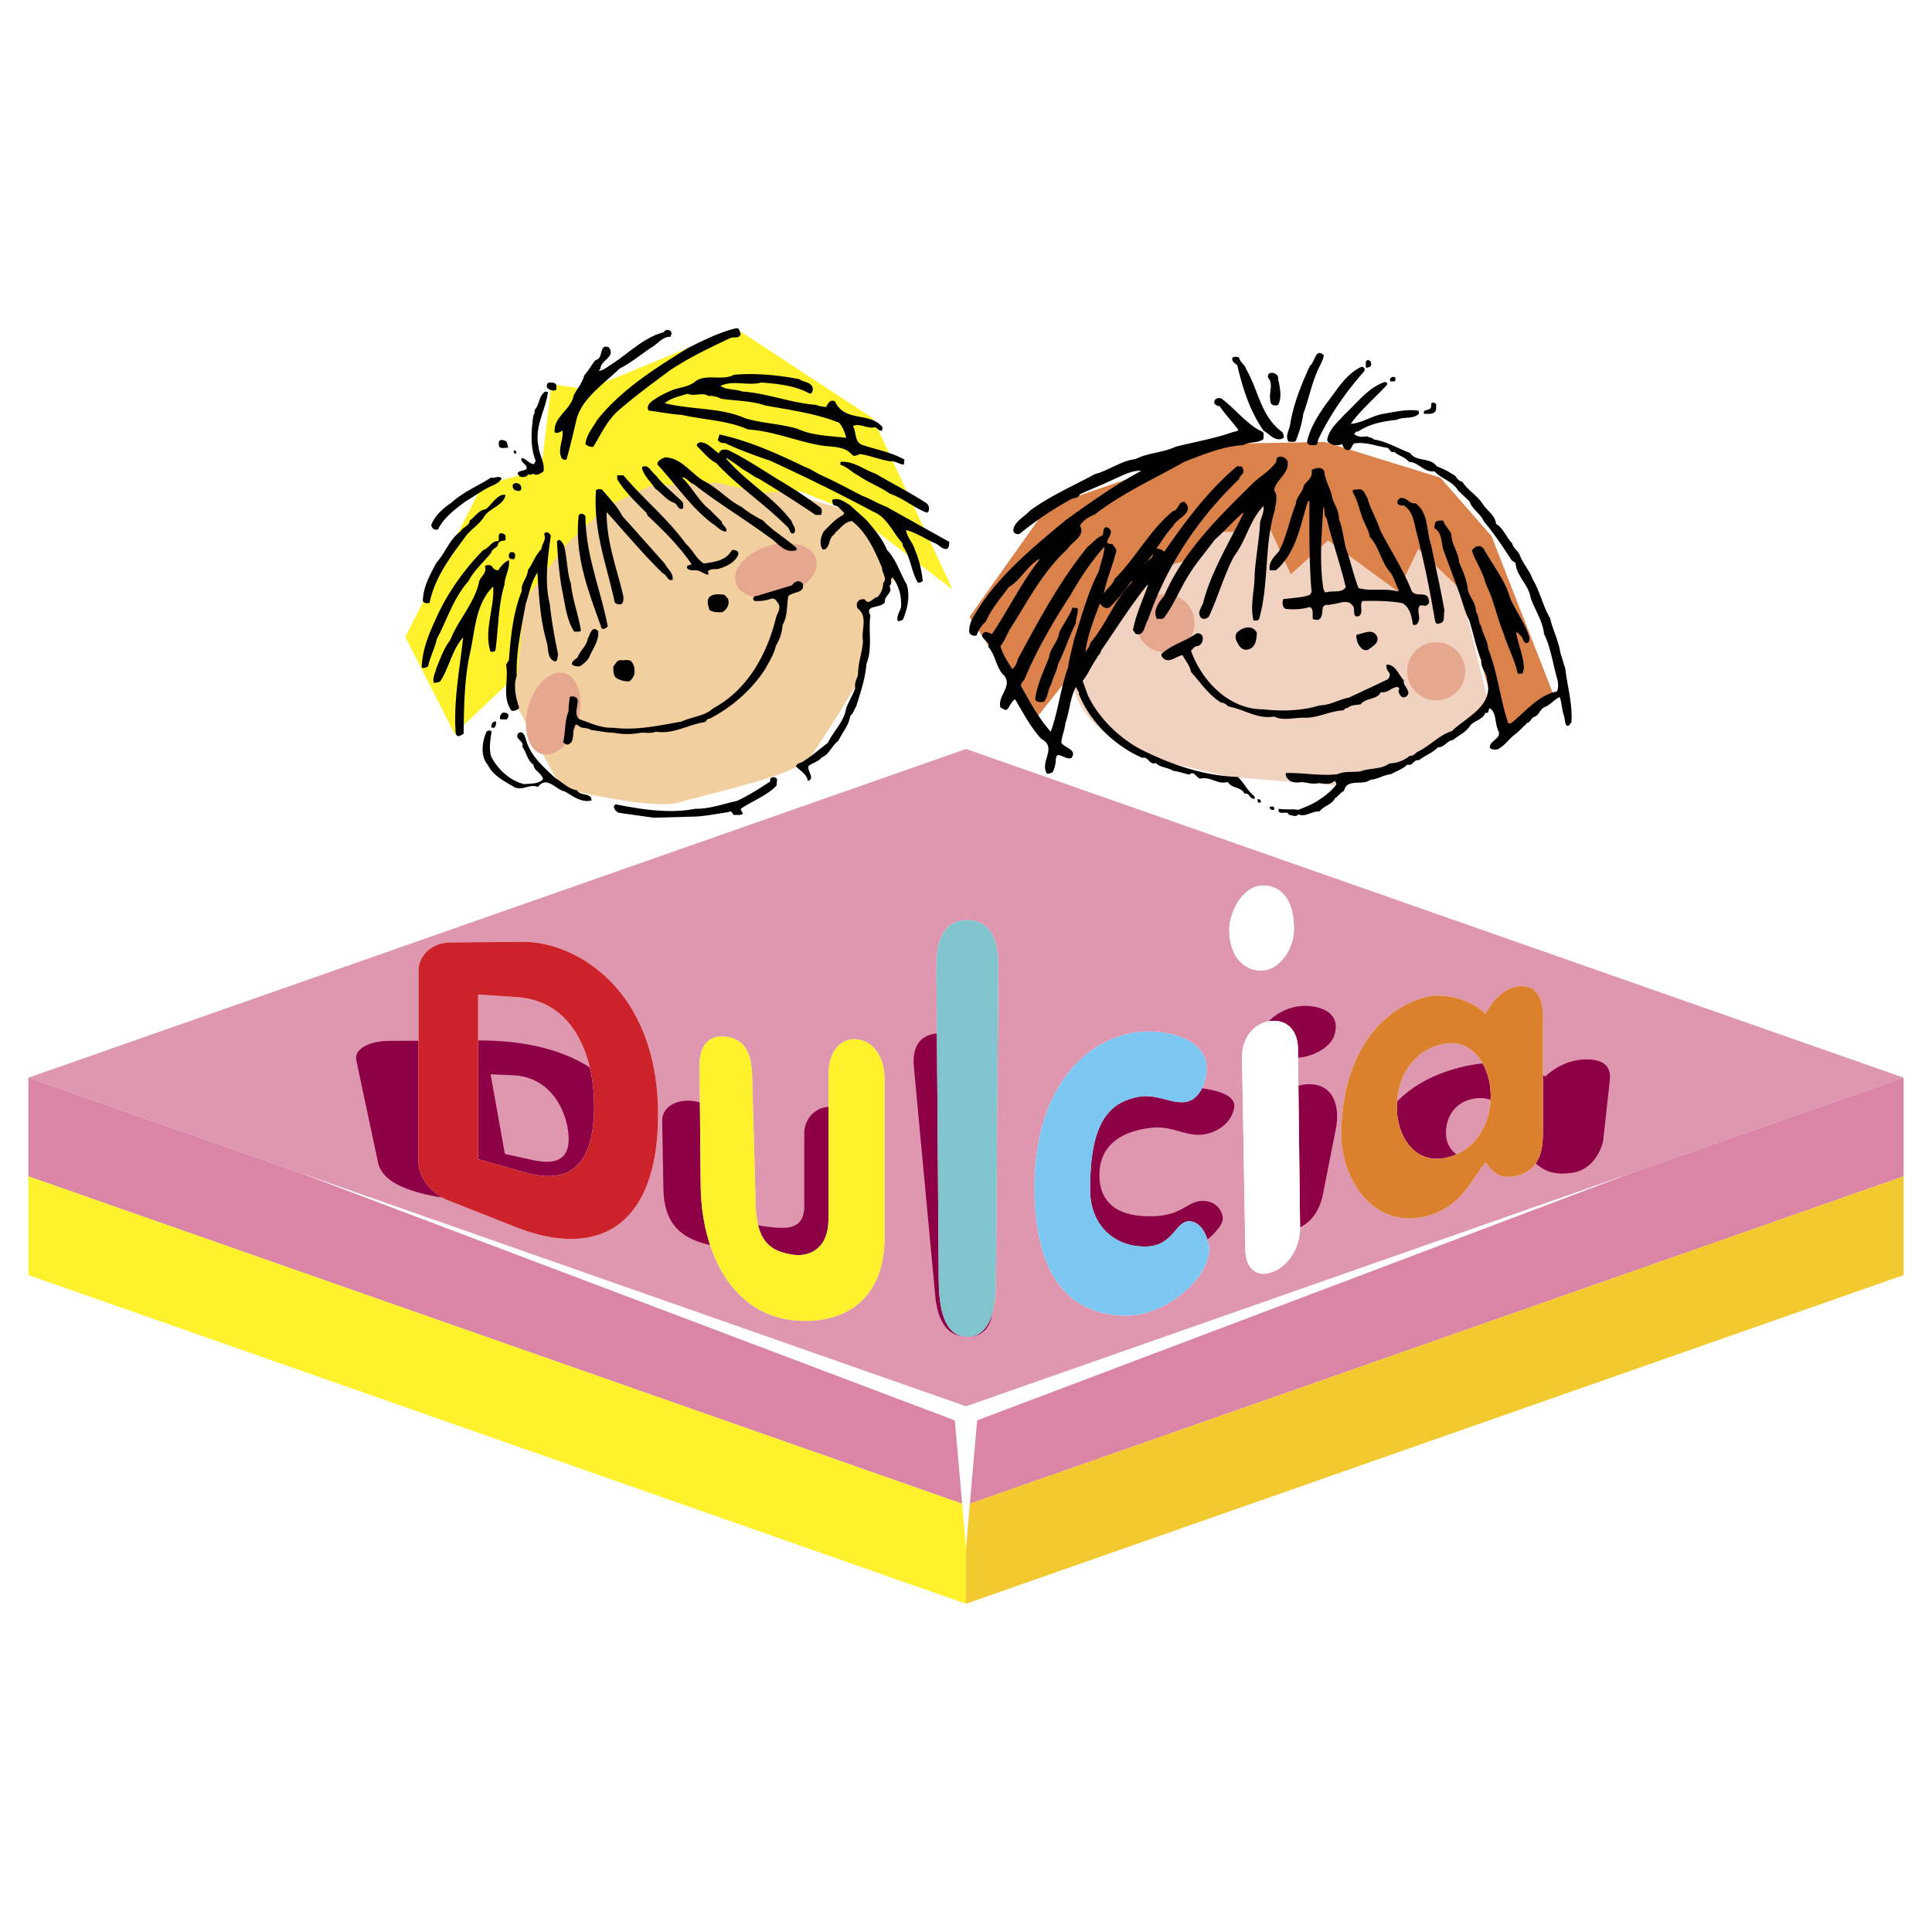
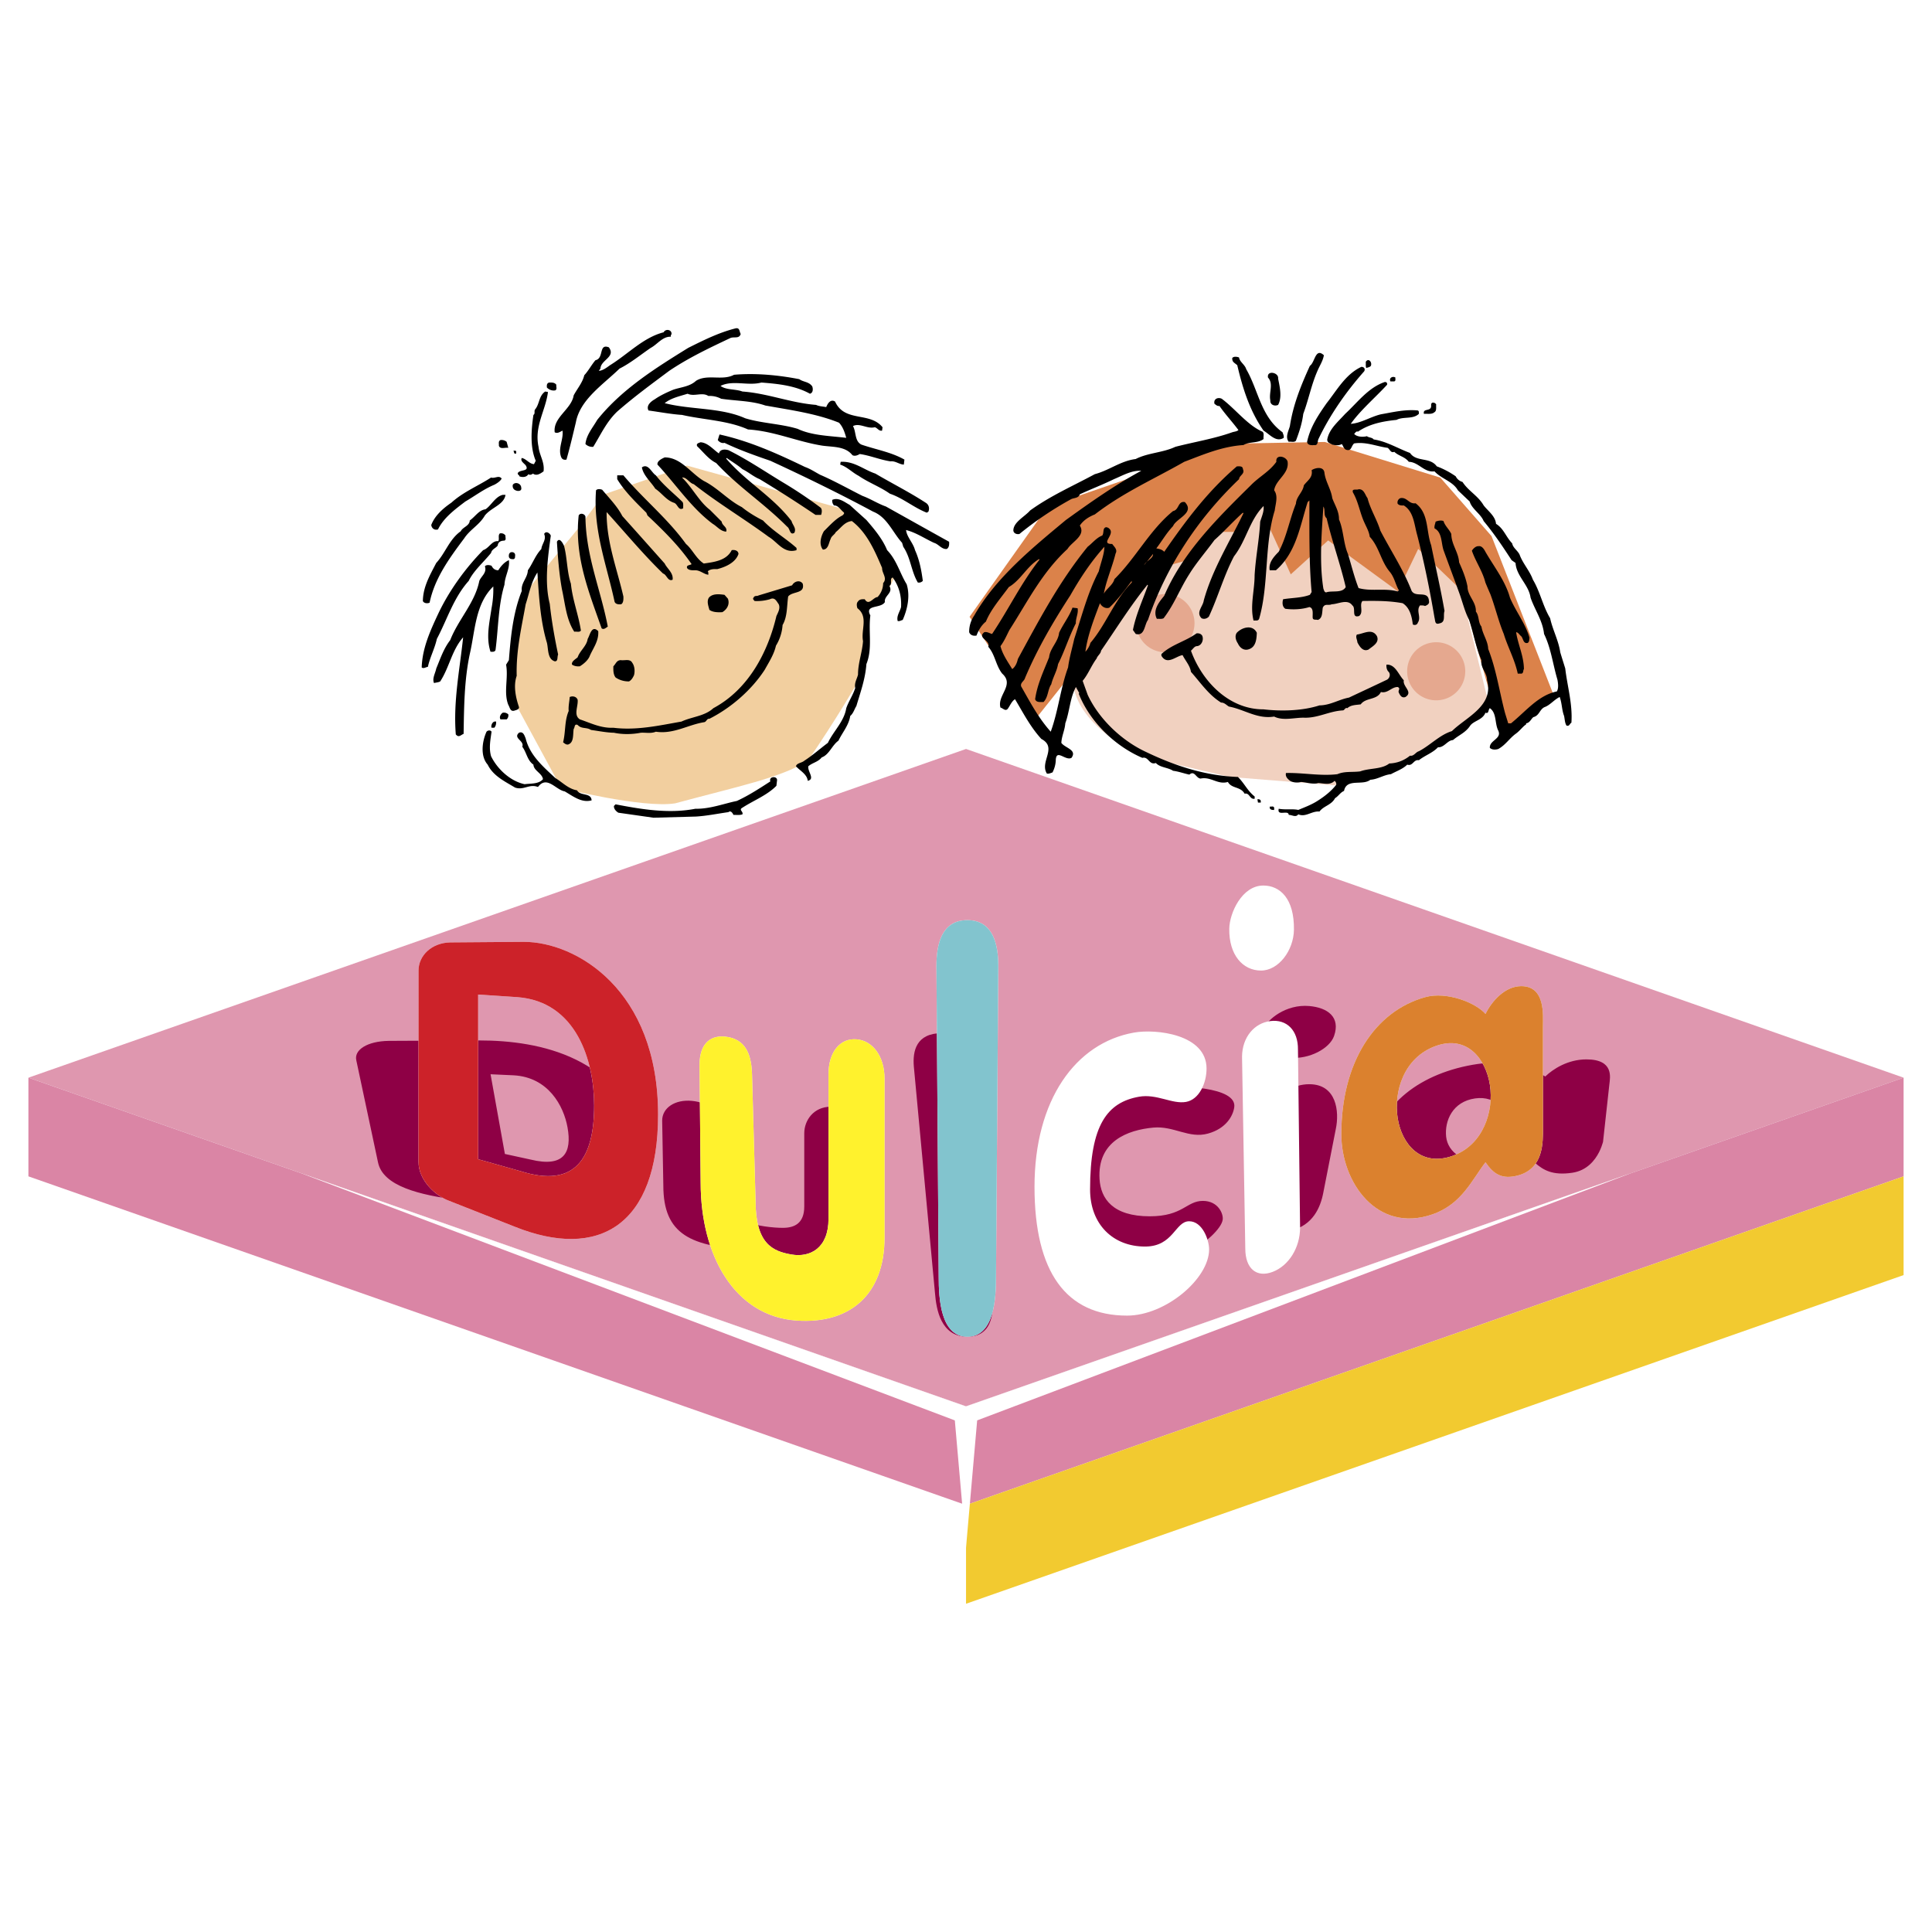
<svg xmlns="http://www.w3.org/2000/svg" width="2500" height="2500" viewBox="0 0 192.756 192.756">
  <g fill-rule="evenodd" clip-rule="evenodd">
    <path fill="#fff" d="M0 0h192.756v192.756H0V0z" />
    <path d="M57.69 52.719l-4.748 5.757s-2.714 5.249-1.357 12.022l4.409 8.128s8.137 2.034 11.36 1.525c6.274-1.695 10.511-2.539 13.226-4.234 2.712-3.895 5.257-8.298 5.257-8.298s.848-5.419.169-7.112l2.034-.509 1.188-2.369-2.034-4.403-2.205-2.202-16.447-4.571-8.309 2.878-2.543 3.388z" fill="#f2cf9f" />
-     <path d="M76.681 54.471c-2.217.658-3.686 2.297-3.281 3.661.405 1.364 2.53 1.937 4.747 1.279s3.686-2.296 3.281-3.661c-.405-1.364-2.531-1.936-4.747-1.279zM52.714 70.5c-.624 2.227-.018 4.343 1.353 4.727 1.37.383 2.986-1.111 3.609-3.337.624-2.227.018-4.343-1.352-4.726-1.37-.385-2.987 1.109-3.61 3.336z" fill="#e5a88f" />
    <path d="M107.033 67.687c.035 4.186 5.428 7.11 6.953 7.789l8.646 2.032 10.514.849 8.309-3.048s6.102-3.05 6.951-5.589l-2.883-11.853c-3.221-3.218-5.426-8.469-17.125-9.823-5.087 1.354-21.535-.508-21.365 19.643z" fill="#f1d1c0" />
    <path d="M143.34 64.076a2.897 2.897 0 0 0-2.947 2.847 2.897 2.897 0 1 0 5.795.101 2.898 2.898 0 0 0-2.848-2.948zM116.219 65.08a2.905 2.905 0 1 0 .102-5.812 2.905 2.905 0 0 0-.102 5.812z" fill="#e5a88f" />
-     <path fill="#fff22d" d="M48.066 48.487l-7.63 15.07 4.918 9.652 6.272-5.926.679-7.283 4.069-5.586 1.696-1.526 2.204-2.201 4.578-2.2 6.612-.339 4.578 1.016 3.73-.17 5.088 2.032 10.174 7.789-7.969-17.103-13.666-8.954-14.801 6.089-3.581-.52-1.016 8.465-5.935 1.695z" />
+     <path fill="#fff22d" d="M48.066 48.487z" />
    <path fill="#db824a" d="M103.346 71.697l-6.612-10.16 7.799-11.007 18.141-6.266 9.496-.17 11.531 3.558 5.108 5.832 6.253 16.011-5.087 4.403-4.239-15.07-4.24-4.064-2.035 4.234-6.951-5.081-3.731 3.385-2.543-5.586v-3.218l-3.052 4.571h-1.696l-3.22 2.88-3.053.846-11.869 14.902z" />
    <path d="M73.899 33.316c-.14.499-.616.267-.999.395-2.09.987-4.18 1.974-6.13 3.286-1.788 1.335-3.472 2.566-5.19 4.063-1.092 1.045-1.649 2.322-2.392 3.519a.962.962 0 0 1-.778-.279c.093-.917.72-1.615 1.173-2.404 2.45-3.077 5.875-5.202 9.08-7.188 1.533-.766 3.065-1.532 4.737-1.95.417-.081.359.325.499.558zm-7.687-.163c-2.021.511-3.565 2.183-5.353 3.286-.349.255-.744.546-1.115.558l.163-.221c.023-.871 1.567-1.161.836-2.125-1.045-.395-.453 1.091-1.335 1.289-.383.441-.685 1.033-1.115 1.498-.174.743-.708 1.347-1.057 2.009-.221 1.393-2.078 2.194-1.893 3.681.279.163.546-.058.778-.163.116.848-.441 1.707-.163 2.555.082.267.244.395.558.336.348-1.219.639-2.473.94-3.727.418-2.265 2.706-3.75 4.354-5.353 1.091-.546 2.09-1.37 3.112-2.067.65-.336 1.173-1.149 2.009-1.114.012-.069-.035-.174.058-.22.094-.489-.579-.617-.777-.222zm64.476 3.344c-.871 1.916-1.672 3.867-1.996 6.014-.129.488-.488 1.08-.117 1.568.232-.047.559.092.721-.116.324-.848.615-1.73.73-2.67.523-1.394.803-2.879 1.395-4.238.221-.546.568-1.033.662-1.613-.86-.791-.884.718-1.395 1.055zm-7.071-.836c-.197-.07-.523-.128-.674.058-.023.418.221.464.5.72.545 2.311 1.242 4.551 2.623 6.525.615.36 1.242 1.207 2.01.72.035-.209-.059-.371-.117-.557-2.17-1.556-2.402-4.192-3.623-6.293-.127-.453-.648-.72-.719-1.173zm12.645.441c.023.209-.035.453.059.615.15-.069.336-.069.451-.22.152-.36-.245-.824-.51-.395zm-.442.5c-1.58.743-2.428 2.322-3.461 3.623-.848 1.208-1.648 2.415-1.951 3.855.047.36.441.349.732.325.348.058.314-.349.383-.558 1.139-2.415 2.764-4.749 4.574-6.792.153-.244-.009-.465-.277-.453zm-9.312 1.067c.58.627.07 1.486.232 2.276-.035.441.418.616.777.453.418-.767.164-1.812 0-2.625.094-.614-1.148-.869-1.009-.104zm-53.271-.278c-1.161.627-2.67-.104-3.797.604-.639.592-1.521.627-2.287.894-.639.267-1.289.569-1.834.952-.372.209-.882.627-.616 1.115 1.115.151 2.264.372 3.344.441 2.125.488 4.563.546 6.583 1.451 2.613.163 4.877 1.208 7.408 1.614 1.068.151 2.299.046 3.007.952.244.127.522.011.731-.116 1.057.151 1.997.568 3.065.731.511-.058.859.302 1.335.325l.058-.5c-1.324-.754-2.856-.999-4.296-1.498-.685-.348-.5-1.253-.836-1.846.673-.348 1.417.313 2.171.116.267.058.407.407.732.337l.046-.337c-1.277-1.579-3.774-.453-4.738-2.566-.464-.279-.743.221-.882.557-.336-.069-.696-.069-1.01-.22-2.542-.198-4.807-1.15-7.35-1.335-.696-.267-1.602-.128-2.183-.558 1.219-.615 2.752.023 4.075-.337 1.707.128 3.402.314 4.842 1.115.325-.081.325-.488.232-.731-.337-.488-.883-.418-1.289-.72-2.076-.405-4.34-.626-6.511-.44zm65.486.662h.383c.186-.069.082-.244.117-.383-.256-.174-.674.023-.5.383zm-.557.058c-1.639.546-2.717 2.032-3.959 3.182-.709.79-1.592 1.498-1.789 2.554 0 .337.279.372.5.511.277.07.695.117.951-.058.141.174.162.406.395.557.592.221.523-.348.836-.616 1.186-.186 2.23.291 3.344.441.221.128.314.557.662.395.453.429 1.045.476 1.451.999.988.023 1.521 1.091 2.566.952.686.755 1.824.987 2.334 1.893l1.172 1.115c.223.754 1.104 1.23 1.395 1.95 1.045 1.254 1.928 2.578 2.787 3.901l.395.279c.08 1.324 1.322 2.171 1.498 3.46.418 1.219 1.207 2.288 1.346 3.623.697 1.417.883 3.054 1.336 4.563.07.372.127.86-.059 1.173-1.857.383-3.064 1.962-4.574 3.182h-.279c-.104-.348-.221-.708-.324-1.057-.559-2.125-.871-4.342-1.672-6.363-.035-.812-.547-1.44-.674-2.229-.348-.43-.209-1.068-.557-1.498.045-.975-.836-1.567-.836-2.508-.164-.847-.488-1.637-.836-2.403-.059-1.022-.768-1.776-.779-2.833-.197-.453-.639-.812-.777-1.289-.244-.104-.557-.035-.789.059-.035.22-.152.418-.105.673.756.383.65 1.416.895 2.171.51 1.405 1.045 2.822 1.557 4.238.336.906.545 1.857.998 2.728.453 1.324.662 2.741 1.23 4.006-.115.801.568 1.254.557 2.008.709 2.555-2.09 3.681-3.506 5.074-1.219.372-2.16 1.417-3.297 2.009-.314.081-.5.522-.883.441a3.433 3.433 0 0 1-2.066.778c-.779.604-1.963.441-2.904.789-.812.105-1.543-.035-2.275.279-1.672.208-3.459-.163-5.131-.116-.07.325.115.534.336.72.268.231.777.278 1.172.174.57.035 1.197.267 1.719.104.592.035 1.174.243 1.627-.221.115.104.186.221.162.395-.5.639-1.139 1.138-1.789 1.556-.627.418-1.322.673-1.996.953-.615-.128-1.277.011-1.951-.117-.197.801.975.07.998.615.326-.012.697.291.953-.058.73.325 1.334-.348 2.113-.278.418-.569 1.195-.639 1.555-1.336.326-.185.523-.569.895-.72.256-1.3 1.857-.487 2.625-1.114.754-.047 1.322-.488 2.055-.557.545-.302 1.184-.511 1.625-.952.568.186.627-.545 1.162-.441.615-.488 1.369-.72 1.904-1.289.627.035.939-.697 1.496-.72.617-.522 1.256-.731 1.73-1.452.371-.487 1.23-.557 1.51-1.277.371.139.256-.314.441-.453.697.476.477 1.521.836 2.229.395.836-.895.963-.836 1.729.209.209.568.197.836.116.721-.395 1.092-1.033 1.73-1.51.418-.29.707-.72 1.057-.952v-.104c.359-.035.51-.464.719-.616.604-.151.615-.766 1.115-.999.521-.174.975-.754 1.51-1.01.232.604.209 1.3.441 1.892.068.325.068.674.232.952.301.128.324-.197.498-.278.129-1.87-.406-3.611-.615-5.411-.162-.534-.336-1.068-.498-1.614-.176-1.196-.756-2.229-1.012-3.402-.73-1.208-.986-2.624-1.717-3.843-.303-.848-.953-1.556-1.289-2.392-.141-.464-.697-.743-.779-1.231-.627-.65-.848-1.486-1.613-1.951-.059-.766-.801-1.277-1.23-1.834-.568-.975-1.521-1.428-2.113-2.345a1.042 1.042 0 0 1-.674-.558 8.442 8.442 0 0 0-1.893-.998c-.686-.953-2.031-.395-2.67-1.335-1.219-.453-2.322-1.15-3.623-1.347-.174-.221-.477-.163-.674-.325-.359.093-.998.093-1.277-.232.117-.082.188-.302.383-.221 1.127-.767 2.451-1.033 3.844-1.173.686-.36 1.648-.035 2.23-.604 0-.128.033-.268-.105-.337-1.254-.128-2.484.174-3.68.383-1.033.244-1.975.882-3.008.952.939-1.335 2.449-2.624 3.623-3.901.032-.194-.062-.275-.224-.275zm-83.379.057c-.244.059-.244.291-.221.5.186.186.488.348.836.278.209-.116.07-.371.104-.557-.162-.232-.44-.232-.719-.221zm-.395.895c-.65.453-.546 1.231-.998 1.776-.14.151.035.43-.174.558-.209 1.439-.36 3.193.232 4.575l-.174.336c-.488-.035-.767-.534-1.22-.615-.162.291.186.499.384.72.43.662-.569.406-.778.778-.058.174.163.198.163.337.302.104.697.104.894-.221.128.117.337.046.453-.058.36.279.766-.012 1.057-.221.127-.929-.418-1.602-.5-2.449-.441-2.067.708-3.611.94-5.47l-.279-.046zm16.279.441c.476-.023.894.081 1.277.278 1.463.221 3.042.197 4.4.674 2.497.453 5.062.789 7.362 1.718.406.441.568.975.72 1.509-1.58-.197-3.391-.209-4.842-.894-1.672-.511-3.565-.546-5.237-1.057-2.438-1.091-5.422-.836-8.035-1.509.627-.511 1.509-.696 2.287-.94.663.314 1.452-.185 2.068.221zm50.497.779c.15.116.289.255.498.22.568.824 1.289 1.59 1.893 2.404-.162.15-.406.15-.615.22-1.822.65-3.785.963-5.678 1.452-1.242.592-2.74.592-3.959 1.219-1.498.186-2.658 1.138-4.076 1.509-2.17 1.173-4.412 2.148-6.455 3.623-.535.615-1.625 1.138-1.672 1.951-.023.301.312.464.604.395a34.188 34.188 0 0 1 5.133-3.46c.289-.163.754-.082.893-.5 1.127-.522 2.287-.963 3.402-1.509.871-.36 1.754-.895 2.729-.836-2.611 1.405-5.074 3.146-7.523 4.911-3.32 2.764-6.979 5.736-9.139 9.521a2.88 2.88 0 0 0-.51 1.672c.116.302.418.395.731.336.197-.511.488-1.033.941-1.393.486-1.208 1.463-2.322 2.287-3.448 1.195-.697 1.789-2.056 3.008-2.787l.059.047c-1.836 2.322-3.09 4.97-4.738 7.419-.268-.058-.477-.244-.777-.174-.744.581.648.812.395 1.451.695.801.742 1.857 1.393 2.682 1.266 1.138-.533 2.16-.174 3.39.244.047.488.406.73.116.232-.325.396-.766.721-.952.812 1.347 1.51 2.74 2.625 3.96 1.648.871-.199 2.275.557 3.46.209.035.371-.058.557-.116.186-.36.303-.755.326-1.173.023-1.254.951.046 1.566-.279.594-.812-.639-.975-1.01-1.498.035-.697.348-1.266.395-1.951.43-1.173.465-2.52 1.057-3.623l.338.615-.059.046c1.115 2.81 3.6 5.225 6.352 6.409.627-.163.674.755 1.346.511.43.465 1.186.43 1.719.778.559.07 1.08.267 1.625.383.523-.453.65.348 1.115.395 1.045-.221 1.707.639 2.729.337.383.685 1.254.43 1.672 1.173.5-.128.5.604 1 .499v-.221c-.732-.581-1.012-1.3-1.674-1.951-3.297-.116-6.35-1.138-9.195-2.508-2.391-1.114-4.668-3.263-5.793-5.689-.164-.464-.338-.929-.5-1.393.547-.65.859-1.51 1.395-2.229.08-.278.416-.476.439-.778 1.545-2.241 2.914-4.458 4.633-6.583l.047.058c-.521 1.475-1.195 2.903-1.498 4.459l.279.395c.916.244.848-.905 1.219-1.394 1.789-5.201 4.83-9.974 9.092-14.049.012-.372.615-.522.383-.999-.012-.336-.359-.278-.604-.278-2.949 2.519-5.121 5.457-7.246 8.522-.209-.221-.486-.29-.789-.337.592-.777.975-1.486 1.672-2.229.314-.778 2.207-1.301 1.174-2.393-.709-.127-.559.778-1.174.895-2.311 1.869-3.703 4.667-5.852 6.792-.15.581-.777.94-1.057 1.451.244-1.335.836-2.647 1.172-4.006.221-.395-.139-.673-.336-.952-1.219.012.221-.882-.221-1.452-.115-.139-.232-.208-.395-.22-.371.082-.174.58-.383.836-.557.197-.965.743-1.451 1.115-2.857 3.506-4.854 7.326-6.967 11.204-.07.372-.268.802-.559.999-.441-.732-.963-1.452-1.172-2.288.383-.511.615-1.068.895-1.614 1.799-2.798 3.215-5.701 5.793-8.082.43-.72 1.857-1.335 1.23-2.333.385-.581.977-.906 1.498-1.115 2.846-2.195 5.887-3.518 8.918-5.248 1.904-.72 3.762-1.533 5.91-1.672.604-.372 1.439-.151 2.008-.604-.045-.244.094-.558-.115-.731-1.486-.639-2.717-2.288-4.064-3.286-.375-.183-.84.026-.723.503zm21.734-.106c-.139.07-.115.209-.115.326 0 .591-.859.186-.721.79.359-.035.779.081 1.057-.174.232-.14.139-.5.164-.778-.094-.129-.223-.198-.385-.164zm-71.116 3.171l-.174.557c.139.186.383.349.673.279 1.475.708 3.019 1.254 4.575 1.788 3.449 1.591 6.874 3.262 10.252 5.074 1.405.557 1.939 2.066 2.892 3.112l.116.395c.743 1.091.789 2.45 1.451 3.564a.534.534 0 0 0 .499-.163c-.14-1.08-.348-2.125-.778-3.065-.186-.731-.825-1.312-.894-2.008.999.255 1.857.847 2.787 1.277.464.127.754.661 1.277.615.244-.163.244-.441.232-.72-2.113-1.172-4.203-2.345-6.305-3.518-.801-.279-1.533-.767-2.334-1.057-1.416-.708-2.786-1.486-4.238-2.113-.5-.267-.976-.592-1.509-.778-2.74-1.324-5.516-2.578-8.522-3.239zm-21.852.557c-.244.116-.14.36-.163.558.128.406.627.151.94.22l-.162-.604a.795.795 0 0 0-.615-.174zm19.959.22c-.163.069-.465.116-.337.395.615.581 1.138 1.301 1.893 1.672 2.241 2.415 4.726 3.983 7.083 6.352.302.186.255.905.72.615.232-.464-.186-.778-.279-1.173-1.87-2.45-4.47-3.854-6.525-6.235l.058-.058c.522.372 1.057.685 1.567 1.115.592.29 1.115.755 1.719.999a129.179 129.179 0 0 1 5.573 3.564h.558c.069-.209.127-.534-.047-.72a42.945 42.945 0 0 0-3.739-2.508c-1.811-1.091-3.577-2.299-5.458-3.228-.371-.104-.824-.116-.952.325-.557-.371-1.091-1.069-1.834-1.115zm-18.671.836c.082.104.023.395.279.278v-.162c.012-.162-.186-.093-.279-.116zm76.122 1.115c-.719.999-1.695 1.463-2.555 2.345-3.379 3.332-6.803 6.734-8.639 11.031-.545.65-1.16 1.451-.73 2.287.221-.012.475.046.674-.058 1.057-1.37 1.637-2.961 2.564-4.4.674-1.104 1.707-2.299 2.51-3.402.998-.882 1.834-1.834 2.832-2.729l.059.058c-1.383 2.868-3.102 5.596-3.959 8.697-.07.592-.812 1.184-.221 1.776.254.128.545.035.73-.162.918-1.975 1.498-4.087 2.508-6.015 1.23-1.579 1.545-3.611 2.949-5.016.07.523-.186 1.057-.336 1.556-.094 1.811-.453 3.541-.557 5.353 0 1.521-.477 3.054-.105 4.517.186-.035.441.081.557-.174.988-3.414.5-7.419 1.557-10.81.07-.639.371-1.44-.059-2.009.15-1.079 1.545-1.66 1.336-2.891-.174-.523-1.219-.732-1.115.046zm-61.027-.441c-.29.127-.778.36-.72.72 1.869 2.009 3.367 4.308 5.515 5.91.453.267.755.732 1.335.778.163-.453-.418-.604-.441-.998l-1.173-1.173c-1.08-.825-1.765-2.241-2.787-3.228.453-.058.731.557 1.172.662 2.427 1.904 5.04 3.46 7.466 5.249.894.522 1.509 1.718 2.787 1.335v-.22c-1.057-.952-2.334-1.672-3.344-2.74-.732-.372-1.452-.801-2.114-1.335-1.358-.685-2.403-1.916-3.797-2.613-1.298-.768-2.274-2.347-3.899-2.347zm17.556.441l-.047.279c.674.209 1.208.789 1.835 1.114.999.686 2.16 1.103 3.124 1.788 1.312.441 2.392 1.394 3.68 1.893l.163-.104c.128-.326.058-.697-.279-.894-1.625-1.057-3.344-1.916-5.016-2.903-1.162-.383-2.102-1.254-3.46-1.173zm-19.832.557c.151.824.917 1.452 1.335 2.125.662.441 1.08 1.126 1.834 1.394.407.092.453.859.953.557-.012-.209.035-.453-.058-.616-.859-.859-1.893-1.648-2.67-2.67-.419-.244-.767-1.243-1.394-.79zm66.82.279c.141.732-.406 1.011-.777 1.51-.092.685-.754 1.126-.789 1.834-.639 1.579-.918 3.298-1.719 4.795-.521.522-1.033 1.115-.895 1.846h.615c2.045-1.765 2.404-4.424 3.17-6.804l.174-.163c0 2.868-.045 6.235.221 9.138l-.174.278c-.812.313-1.775.291-2.67.441-.094.325-.094.743.221.952.801.104 1.672.059 2.402-.174.441.116.303.673.326 1.068.035.278.336.15.512.22.498-.174.416-.777.498-1.23.221-.453.547-.174.895-.336.639-.012 1.566-.569 2.055.116.395.279-.139 1.3.674 1.056.477-.372-.012-1.114.336-1.498 1.359-.023 2.672-.023 4.006.221.709.441.918 1.312 1.012 2.113.162.116.439.059.498-.162.383-.569-.197-1.173.221-1.73.162 0 .359-.012.5.058.209-.082.463-.197.395-.499-.082-1.115-1.301-.279-1.73-1.01-.812-2.102-2.078-4.006-3.123-6.015-.336-1.114-.986-2.102-1.277-3.239-.244-.313-.348-.929-.895-.883-.186.104-.709-.116-.557.325.557.952.697 2.079 1.172 3.065.197.441.441.859.5 1.347.963 1.044 1.104 2.438 2.008 3.506.453.546.559 1.242.895 1.835l-.115.116c-1.266-.36-2.637.023-3.902-.336-.43-1.104-.709-2.265-1.057-3.402-.465-1.08-.43-2.369-.895-3.448.012-.812-.418-1.428-.672-2.125-.117-.883-.662-1.614-.777-2.508-.061-.708-.932-.522-1.282-.278zm-69.281.511v.383c.731 1.219 1.857 2.311 2.903 3.344l.116.278c1.637 1.545 3.158 3.043 4.4 4.854-.151.127-.535.07-.453.383.163.267.604.232.836.232.488 0 .882.418 1.289.441 0-.116.012-.255-.058-.337.256-.232.604-.232.952-.221.812-.208 1.812-.638 2.113-1.509-.012-.325-.349-.441-.674-.383-.522 1.045-1.741 1.185-2.787 1.335-.766-.487-1.137-1.417-1.776-1.951-1.823-2.531-4.181-4.412-6.247-6.85h-.614v.001zm-12.587.221c-1.277.836-2.752 1.417-3.959 2.508-.812.557-1.648 1.276-2.009 2.229.047.313.291.546.673.441.569-1.172 1.707-2.008 2.729-2.786.964-.558 1.846-1.243 2.891-1.672.267-.14.604-.36.732-.616-.279-.372-.674.023-1.057-.104zm2.172.72c-.059.255.058.476.278.557.209.105.65.105.558-.278-.012-.407-.593-.617-.836-.279zm8.301.556c-.302 3.983 1.057 7.432 1.835 11.042.046.313.395.36.673.325.232-.139.232-.488.221-.778-.639-2.775-1.695-5.434-1.672-8.417 1.776 1.95 3.657 4.226 5.631 6.131.36.092.476.835.952.615.093-.685-.557-1.115-.789-1.614-1.439-1.614-2.717-3.054-4.227-4.737-.487-.952-1.289-1.765-2.009-2.624-.173-.07-.476-.116-.615.057zm-9.312.454c-.743.174-1.149 1.068-1.718 1.44-.65.069-1.01.72-1.567 1.115-.023.545-.708.662-.895 1.068-1.149.812-1.544 2.194-2.45 3.169-.616 1.196-1.312 2.357-1.335 3.797.093.221.441.279.674.163.499-2.415 1.95-4.412 3.448-6.409.592-.906 1.51-1.324 2.067-2.288.639-.801 1.904-1.068 2.055-2.055h-.279zm89.567.325a.465.465 0 0 0-.277.557c.15.174.371.186.615.174.998.616 1.033 1.904 1.334 2.949.697 2.705 1.254 5.469 1.73 8.256.082.278.012.731.5.557.65-.116.336-.812.498-1.23-.383-2.218-.893-4.389-1.334-6.572-.512-1.393-.209-3.182-1.557-4.18-.673.104-.835-.627-1.509-.511zm-54.954.673c-.522-.291-1.115-.778-1.73-.5a.683.683 0 0 0 .174.558c.417-.012.639.418.94.662.163.116-.023.255-.104.336-.662.314-1.289 1.022-1.846 1.568-.291.499-.522 1.3-.104 1.834.557.012.581-.685.778-1.057.058-.278.43-.464.5-.673.557-.453.882-1.033 1.614-1.115 1.521 1.161 2.299 2.996 3.019 4.68-.023.534.557 1.01.104 1.509a2.053 2.053 0 0 1-.558 1.394c-.441.023-.871.917-1.277.22-.255-.012-.522-.012-.673.221-.174.163-.127.476-.058.674 1.115.847.337 2.147.558 3.286-.082 1.149-.5 2.16-.5 3.344-.104.43-.383.813-.279 1.335-.22.696-.65 1.312-.894 2.009-.209 1.323-1.277 2.287-1.835 3.46-.755.558-1.532 1.254-2.345 1.776-.255.232-.767.232-.836.557.348.407 1.115.79 1.173 1.452.766-.174-.035-.929.058-1.452.418-.36.964-.417 1.335-.882.755-.279 1.022-1.207 1.672-1.672.395-.824 1.034-1.533 1.173-2.462.325-.278.406-.662.615-.998.406-1.37.894-2.706.999-4.18.627-1.545.186-3.205.395-4.854-.604-1.126 1.056-.65 1.451-1.335-.104-.639.871-.906.441-1.614.36-.186-.023-.708.337-.836.615.848.894 1.822.835 2.949-.116.464-.476.894-.336 1.393.197.046.336-.07.499-.105.465-1.044.767-2.38.395-3.564-.685-1.114-.987-2.403-1.95-3.402-.453-1.103-1.254-2.067-2.066-3.007l-1.674-1.509zm47.592 1.336c.547 2.311 1.359 4.54 1.904 6.862-.336.604-1.219.36-1.846.499-.277.127-.312-.186-.383-.337-.418-2.636-.174-5.526 0-8.197.222.337-.022.882.325 1.173zm-74.623-.28c-.452 4.123 1.045 7.71 2.288 11.263.22.163.429-.058.615-.174-.696-3.669-2.194-7.036-2.229-10.972-.07-.291-.523-.407-.674-.117zm-3.448 1.847c.256.568-.232.987-.278 1.498-.604.639-.859 1.44-1.347 2.125-.023.767-.708 1.254-.604 2.055-.859 2.136-1.103 4.505-1.288 6.909l-.279.453c.244 1.335-.267 2.775.221 4.006.163.255.186.754.674.557.15-.046.406-.104.395-.325-.325-.94-.581-2.125-.232-3.124-.069-2.519.477-4.807.895-7.14.348-1.068.557-2.253 1.172-3.17.151 2.403.291 4.818.952 7.025.151.65.047 1.613.778 1.834.36.023.221-.441.337-.673-.348-1.648-.65-3.344-.836-5.062-.546-2.16-.186-4.645.104-6.804-.095-.257-.49-.512-.664-.164zm-4.413-.058c-.221.197-.023.557-.163.778-.638-.081-.906.697-1.509.894-1.788 1.823-3.379 4.029-4.458 6.293-.801 1.707-1.614 3.472-1.672 5.411.209.151.407-.046.616-.058.209-.964.685-1.823.894-2.787 1.033-1.939 1.661-4.099 3.181-5.794.5-1.034 1.486-1.858 2.229-2.787.082-.383.464-.464.662-.731.046-.383.313-.488.674-.499.209-.094.07-.337.104-.5-.139-.197-.326-.255-.558-.22zm5.69.836c.093 1.544.221 3.205.499 4.737.326 1.452.418 2.984 1.231 4.238.221-.046.511.093.662-.116-.244-1.59-.836-3.053-.999-4.679-.395-1.173-.36-2.52-.674-3.739-.08-.209-.452-.964-.719-.441zm91.958.441c-.289-.022-.557.256-.672.453.371 1.08 1.066 2.043 1.346 3.17.162.395.326.778.5 1.173.486 1.3.801 2.67 1.334 3.959.406 1.335 1.104 2.566 1.395 3.959h.395c.209-.104.115-.313.221-.453-.012-1.324-.604-2.474-.777-3.681.221.023.324.267.498.395.221.221.197.79.662.674.174-.128.139-.325.174-.511-.406-1.428-1.381-2.647-1.951-4.006-.463-1.672-1.578-3.065-2.449-4.575-.117-.232-.349-.615-.676-.557zm-37.898 2.508c-1.113 2.136-1.695 4.47-2.449 6.746-.209.952-.488 1.869-.615 2.844-.756 2.056-.975 4.343-1.73 6.41-1.242-1.394-2.043-2.927-2.949-4.518-.115-.371.314-.534.383-.835 1.209-2.868 2.787-5.585 4.518-8.244.963-1.695 2.066-3.378 3.402-4.853-.013.766-.374 1.625-.56 2.45zm-58.681-1.893c-.174.093-.186.267-.174.441.058.244.29.244.499.232.104-.069.128-.174.116-.278.07-.302-.151-.476-.441-.395zm63.199 1.278l.895-1.115c.011.476-.651.627-.895 1.115zm-64.43.51c-.325 0-.534-.174-.673-.453-.186-.069-.511-.127-.662.059.22.65-.36.963-.557 1.451-.43 2.183-2.102 3.855-2.903 5.91-.662.859-.987 1.858-1.393 2.833-.093.476-.429.999-.221 1.451.209-.058.43-.058.616-.163.917-1.405 1.149-3.1 2.287-4.4-.325 3.135-.999 6.386-.731 9.695l.116.104c.244.174.441-.093.662-.163.046-2.798.07-5.375.616-7.965.546-2.346.534-4.981 2.345-6.746a9.83 9.83 0 0 1-.174 2.172c-.209 1.451-.569 2.902-.104 4.342.174 0 .407.047.499-.162.291-2.172.267-4.482.895-6.525.035-.859.557-1.603.441-2.45-.455.197-.792.592-1.059 1.01zm63.199 1.22c-1.766 1.8-2.531 4.157-4.123 6.026-.08.325-.266.627-.498.882.209-1.614.859-3.274 1.451-4.841.174.348.58.581.939.441.871-.836 1.545-1.753 2.23-2.67v.162h.001zm-33.881.278l-3.344 1.01c-.151.104-.407-.023-.5.221-.127.104.011.244.104.337a4.616 4.616 0 0 0 1.509-.174c.499-.244.662.174.895.5.174.417-.07.812-.232 1.172-.848 3.588-2.763 7.304-6.293 9.196-.859.801-2.136.847-3.181 1.335-2.194.383-4.458.906-6.793.616-1.253.058-2.264-.476-3.344-.836-.662-.43-.151-1.29-.22-1.951-.116-.337-.511-.407-.79-.279-.035.464-.151.964-.104 1.393-.43 1.01-.29 2.055-.558 3.124.151.116.291.255.5.221.604-.197.464-.999.557-1.556.128-.128.047-.545.395-.395.395.43.871.197 1.335.499.767.104 1.556.267 2.288.279.812.174 1.776.174 2.67 0 .5-.035.999.104 1.51-.104 1.776.267 3.204-.697 4.841-.953.221-.058.244-.372.499-.336 2.125-1.068 4.204-2.856 5.527-4.9.43-.778.917-1.521 1.114-2.392a4.512 4.512 0 0 0 .662-2.066c.487-.825.418-1.87.558-2.845.43-.545 1.707-.244 1.451-1.277-.267-.407-.847-.245-1.056.161zm-6.746.952c-.511-.069-1.184-.151-1.556.279-.244.372-.046.848.046 1.219.349.255.883.255 1.29.232.476-.278.766-.801.557-1.347l-.337-.383zm34.717 1.278c-.326.895-.941 1.649-1.336 2.508-.092.917-.906 1.533-.998 2.45-.545 1.37-1.184 2.694-1.393 4.18.127.349.521.268.836.279.486-.5.406-1.231.777-1.777.162-.697.557-1.289.674-2.008.672-1.324 1.09-2.741 1.775-4.064-.023-.534.279-1.01.174-1.509l-.509-.059zm16.394 2.508c-.232.325-.094.766.104 1.056.209.465.639.79 1.174.558.65-.255.697-1.057.719-1.614-.416-.859-1.487-.546-1.997 0zm-64.766.615c-.093.708-.778 1.172-.999 1.834-.209.186-.65.418-.557.731.22.14.487.197.777.163.383-.232.848-.627.999-1.056.349-.79.906-1.486.836-2.45-.661-.662-.835.429-1.056.778zm76.749-.441c-.162.255.035.511.047.778.209.406.557.975 1.113.72.418-.337 1.115-.685.838-1.335-.488-.837-1.359-.221-1.998-.163zm-16-.116c-1.115.812-2.496 1.114-3.506 2.066v.163c.568.986 1.439.046 2.113-.059.277.558.742 1.045.836 1.672.975 1.092 1.729 2.264 3.006 3.065.326-.012.535.255.779.395 1.531.279 2.832 1.278 4.516.999.918.464 2.125.07 3.066.116 1.369.012 2.449-.662 3.795-.732.164-.011.223-.313.441-.22.361-.337.861-.313 1.336-.383.5-.697 1.615-.406 2.01-1.231.695.163 1.045-.499 1.672-.499.336.139.012.337.115.557.115.244.279.581.662.441.801-.511-.303-1.034-.162-1.672-.535-.545-.836-1.613-1.73-1.556-.023.244.023.477.162.662.279.232.186.662-.104.835-1.266.604-2.52 1.185-3.797 1.789-1.01.186-1.857.766-2.949.778-1.684.545-3.785.604-5.574.395-3.471.012-6.154-2.822-7.244-5.852.186-.15.324-.418.557-.453.51-.011.754-.662.557-1.057-.139-.196-.336-.243-.557-.219zm-57.462 2.67c-.418.035-.453.348-.721.615-.011.406-.011.813.221 1.115.395.267.836.395 1.335.395.256-.128.395-.395.5-.615.116-.406.058-.929-.162-1.23-.233-.454-.767-.21-1.173-.28zm-11.763 5.248c-.174.116-.383.418-.22.662h.615a.536.536 0 0 0 .162-.5.628.628 0 0 0-.557-.162zm-1.114 1.498h.278c.14-.163.198-.372.175-.616-.361-.08-.535.395-.453.616zm-.499.395c-.43.94-.65 2.426.116 3.286.546 1.126 1.707 1.672 2.729 2.287.882.302 1.405-.395 2.287-.058.894-1.184 1.776.291 2.67.441.825.476 1.684 1.173 2.682.894-.046-.801-1.138-.406-1.451-.999-.883-.151-1.429-.778-2.171-1.23-1.289-1.196-2.554-2.299-2.96-3.96-.104-.232-.232-.743-.662-.557-.627.557.569.79.325 1.393.441.581.488 1.359 1.115 1.789.023.604.871.859.952 1.451-.429.5-1.196.418-1.834.5-1.429-.302-2.717-1.51-3.344-2.787-.244-.848-.046-1.718.046-2.449-.106-.187-.384-.14-.5-.001zm28.318 4.958c-1.091.708-2.183 1.417-3.344 1.951-1.3.267-2.706.812-4.134.778-2.659.522-5.445.046-7.965-.441l-.163.162c-.023.29.209.534.441.674l3.506.499 4.238-.116c1.115-.07 2.16-.29 3.239-.441.233-.198.418.093.5.278.291-.012.627.046.894-.058.116-.29-.406-.44 0-.662 1.126-.731 2.45-1.23 3.391-2.183l.058-.499c.106-.511-.846-.476-.661.058zm48.592 1.788l.059.325h.279v-.162c-.023-.14-.199-.198-.338-.163zm1.231.72v.163c.094.175.268.186.441.175v-.222c-.08-.209-.291-.07-.441-.116z" />
    <path fill="#df97af" d="M2.841 107.518l93.54 32.793 93.541-32.793-93.541-32.794-93.54 32.794z" />
    <path fill="#da85a5" d="M96.381 150.16l93.541-32.795v-9.847l-93.541 32.793v9.849z" />
    <path fill="#f2ca30" d="M96.381 160.008l93.541-32.793v-9.85L96.381 150.16v9.848z" />
    <path fill="#da85a5" d="M96.375 150.16L2.834 117.365v-9.847l93.541 32.793v9.849z" />
-     <path fill="#fff22d" d="M96.375 160.008L2.834 127.215v-9.85l93.541 32.795v9.848z" />
    <path fill="#fff" d="M96.375 140.311l-66.296-23.243 65.184 24.645 1.115 12.717 1.114-12.719 65.18-24.643-66.297 23.243z" />
    <path d="M35.552 105.803c-.254-1.051 1.082-1.924 3.235-1.955l9.019-.043c6.106-.004 14.137 1.676 16.44 10.275 1.281 4.783-1.382 9.217-11.87 6.748l-6.747-1.111c-3.732-.5-7.404-1.354-7.911-3.732l-2.166-10.182zm14.82 9.328l2.565.559c3.338.814 4.138-.693 3.685-3.213-.388-2.16-1.925-5.004-5.374-5.193l-2.305-.105 1.429 7.952zM120.521 113.096c-1.906.529-3.395-.783-5.445-.596-2.596.238-5.613 1.375-5.373 5.15.123 1.928 1.301 3.701 5.01 3.701 3.314 0 3.66-1.537 5.295-1.537 1.547 0 2.064 1.307 1.98 1.877-.26 1.758-6.062 5.666-10.107 5.666-5.08 0-7.357-4.301-7.301-9.412.059-5.186 3.693-8.84 10.596-9.461 2.59-.232 8.266-.057 7.965 1.994-.131.877-.821 2.12-2.62 2.618zM127.346 110.436c.273-1.287 1.627-2.264 3.281-2.264 2.732 0 3.014 2.738 2.646 4.469l-1.252 6.377c-.285 1.477-1.047 3.221-3.193 3.748-1.668.408-3.559-.055-3.297-1.414l1.815-10.916zm5.752-7.071c-.436 1.246-2.461 2.334-4.385 2.166-1.994-.176-3.197-1.264-2.641-2.854.332-.951 2.225-2.51 4.555-2.305 1.816.159 3.137 1.089 2.471 2.993zM148.645 115.316l-8.795 2.732-2.738-3.486c.471-4.281 4.584-7.574 10.342-8.412 2.516-.365 5.715.598 6.717 1.254.77-.746 2.256-1.709 4.104-1.709 2.762 0 2.367 1.805 2.293 2.48l-.666 6.045c.145-1.314-.105 2.348-3.033 2.785-1.99.297-2.885-.285-3.672-.941l-4.552-.748zm-.354.51c2.133-.305 2.551-1.764 2.387-3.336-.166-1.574-1.35-3.209-3.51-2.9-2.246.32-3.053 2.24-2.887 3.814.166 1.573 1.793 2.739 4.01 2.422zM93.991 103.076c-2.59.002-2.947 1.781-2.817 3.334l2.111 22.611c.129 1.555.542 4.344 3.228 4.344s2.635-2.791 2.504-4.344l-1.652-22.611c-.133-1.555-.785-3.334-3.374-3.334zM77.936 127.244l-2.904-2.562c-6.152-.242-8.851-1.537-8.851-6.402l-.116-6.473c0-1.295 1.301-2.131 2.964-1.973 1.662.16 2.312.977 2.375 2.273l.361 7.229c0 2.502 4.413 3.166 6.341 3.166 1.11 0 2.135-.408 2.135-2.129v-7.305c0-1.295.939-2.648 2.643-2.648.953 0 2.225 1.619 2.225 2.912v14.766l-7.173-.854z" fill="#8e0045" />
    <path d="M41.755 96.844c0-1.518 1.318-2.776 3.158-2.82l7.346-.057c5.2 0 13.398 4.761 13.398 17.248 0 11.045-5.926 14.551-14.347 11.156l-6.486-2.559c-1.349-.484-3.068-2.02-3.068-3.9V96.844h-.001zm5.95 18.81l4.241 1.197c5.492 1.744 7.333-1.352 7.333-6.557 0-4.461-1.766-10.352-7.641-10.807l-3.934-.26v16.427h.001zM69.793 106.264c0-2.227 1.165-3.08 2.795-2.805 1.631.273 2.38 1.484 2.441 3.717l.354 12.639c0 4.307 1.728 5.033 3.61 5.352 1.807.303 3.668-.607 3.668-3.568v-14.422c0-2.229 1.165-3.617 2.795-3.484s2.795 1.713 2.795 3.939v15.828c0 5.859-3.614 8.648-8.762 8.293-6.186-.428-9.584-6.461-9.584-13.76l-.112-11.729zM118.328 109.938c-1.385.244-2.916-.832-4.686-.518-3.156.559-4.885 2.795-4.885 9.256 0 3.469 2.287 5.693 5.48 5.693 2.848 0 3-2.523 4.404-2.523 1.328 0 1.992 1.859 1.992 2.809 0 2.922-4.346 6.604-8.18 6.604-6.074 0-9.24-4.326-9.24-12.85 0-8.65 4.08-14.354 9.93-15.389 2.195-.389 7.234.168 7.234 3.586.002 1.466-.738 3.099-2.049 3.332zM123.918 105.41c.025-1.914 1.203-3.336 2.832-3.539 1.627-.203 2.771.926 2.748 2.842l.211 17.76c0 2.025-1.139 3.811-2.732 4.42-1.596.611-2.734-.303-2.734-2.328l-.325-19.155zm5.178-12.639c-.031 2.047-1.523 4.061-3.283 4.061-1.824 0-3.209-1.566-3.168-4.174.023-1.561 1.262-4.308 3.395-4.308 1.663 0 3.105 1.297 3.056 4.421zM151.777 98.389c2.441 0 2.162 2.93 2.162 4.061v10.135c0 1.283.096 3.947-2.41 4.668-1.73.498-2.561-.189-3.32-1.291-1.363 1.76-2.363 4.186-5.314 5.201-5.473 1.883-9.07-3.15-9.07-8.006 0-7.176 3.34-12.262 8.35-13.666 2.189-.613 5.086.568 6.035 1.67.606-1.253 1.935-2.772 3.567-2.772zm-6.841 16.929c3.07-1.092 4.109-4.471 3.715-7.064-.395-2.592-2.273-5.012-5.383-3.904-3.234 1.15-4.221 4.59-3.826 7.182s2.302 4.923 5.494 3.786zM96.512 91.804c-2.583 0-3.085 2.442-3.085 4.573l.228 31.029c0 2.131.181 5.959 2.858 5.959 2.678 0 2.859-3.828 2.859-5.959l.227-31.029c-.001-2.131-.505-4.573-3.087-4.573z" fill="#fff" />
    <path d="M41.755 96.844c0-1.518 1.318-2.776 3.158-2.82l7.346-.057c5.2 0 13.398 4.761 13.398 17.248 0 11.045-5.926 14.551-14.347 11.156l-6.486-2.559c-1.349-.484-3.068-2.02-3.068-3.9V96.844h-.001zm5.95 18.81l4.241 1.197c5.492 1.744 7.333-1.352 7.333-6.557 0-4.461-1.766-10.352-7.641-10.807l-3.934-.26v16.427h.001z" fill="#cc2229" />
    <path d="M69.793 106.264c0-2.227 1.165-3.08 2.795-2.805 1.631.273 2.38 1.484 2.441 3.717l.354 12.639c0 4.307 1.728 5.033 3.61 5.352 1.807.303 3.668-.607 3.668-3.568v-14.422c0-2.229 1.165-3.617 2.795-3.484s2.795 1.713 2.795 3.939v15.828c0 5.859-3.614 8.648-8.762 8.293-6.186-.428-9.584-6.461-9.584-13.76l-.112-11.729z" fill="#fff22d" />
-     <path d="M118.328 109.938c-1.385.244-2.916-.832-4.686-.518-3.156.559-4.885 2.795-4.885 9.256 0 3.469 2.287 5.693 5.48 5.693 2.848 0 3-2.523 4.404-2.523 1.328 0 1.992 1.859 1.992 2.809 0 2.922-4.346 6.604-8.18 6.604-6.074 0-9.24-4.326-9.24-12.85 0-8.65 4.08-14.354 9.93-15.389 2.195-.389 7.234.168 7.234 3.586.002 1.466-.738 3.099-2.049 3.332z" fill="#7cc6f2" />
-     <path d="M123.918 105.41c.025-1.914 1.203-3.336 2.832-3.539 1.627-.203 2.771.926 2.748 2.842l.211 17.76c0 2.025-1.139 3.811-2.732 4.42-1.596.611-2.734-.303-2.734-2.328l-.325-19.155zm5.178-12.639c-.031 2.047-1.523 4.061-3.283 4.061-1.824 0-3.209-1.566-3.168-4.174.023-1.561 1.262-4.308 3.395-4.308 1.663 0 3.105 1.297 3.056 4.421z" fill="#fff" />
    <path d="M151.777 98.389c2.441 0 2.162 2.93 2.162 4.061v10.135c0 1.283.096 3.947-2.41 4.668-1.73.498-2.561-.189-3.32-1.291-1.363 1.76-2.363 4.186-5.314 5.201-5.473 1.883-9.07-3.15-9.07-8.006 0-7.176 3.34-12.262 8.35-13.666 2.189-.613 5.086.568 6.035 1.67.606-1.253 1.935-2.772 3.567-2.772zm-6.841 16.929c3.07-1.092 4.109-4.471 3.715-7.064-.395-2.592-2.273-5.012-5.383-3.904-3.234 1.15-4.221 4.59-3.826 7.182s2.302 4.923 5.494 3.786z" fill="#db812e" />
    <path d="M96.512 91.804c-2.583 0-3.085 2.442-3.085 4.573l.228 31.029c0 2.131.181 5.959 2.858 5.959 2.678 0 2.859-3.828 2.859-5.959l.227-31.029c-.001-2.131-.505-4.573-3.087-4.573z" fill="#82c4ce" />
  </g>
</svg>